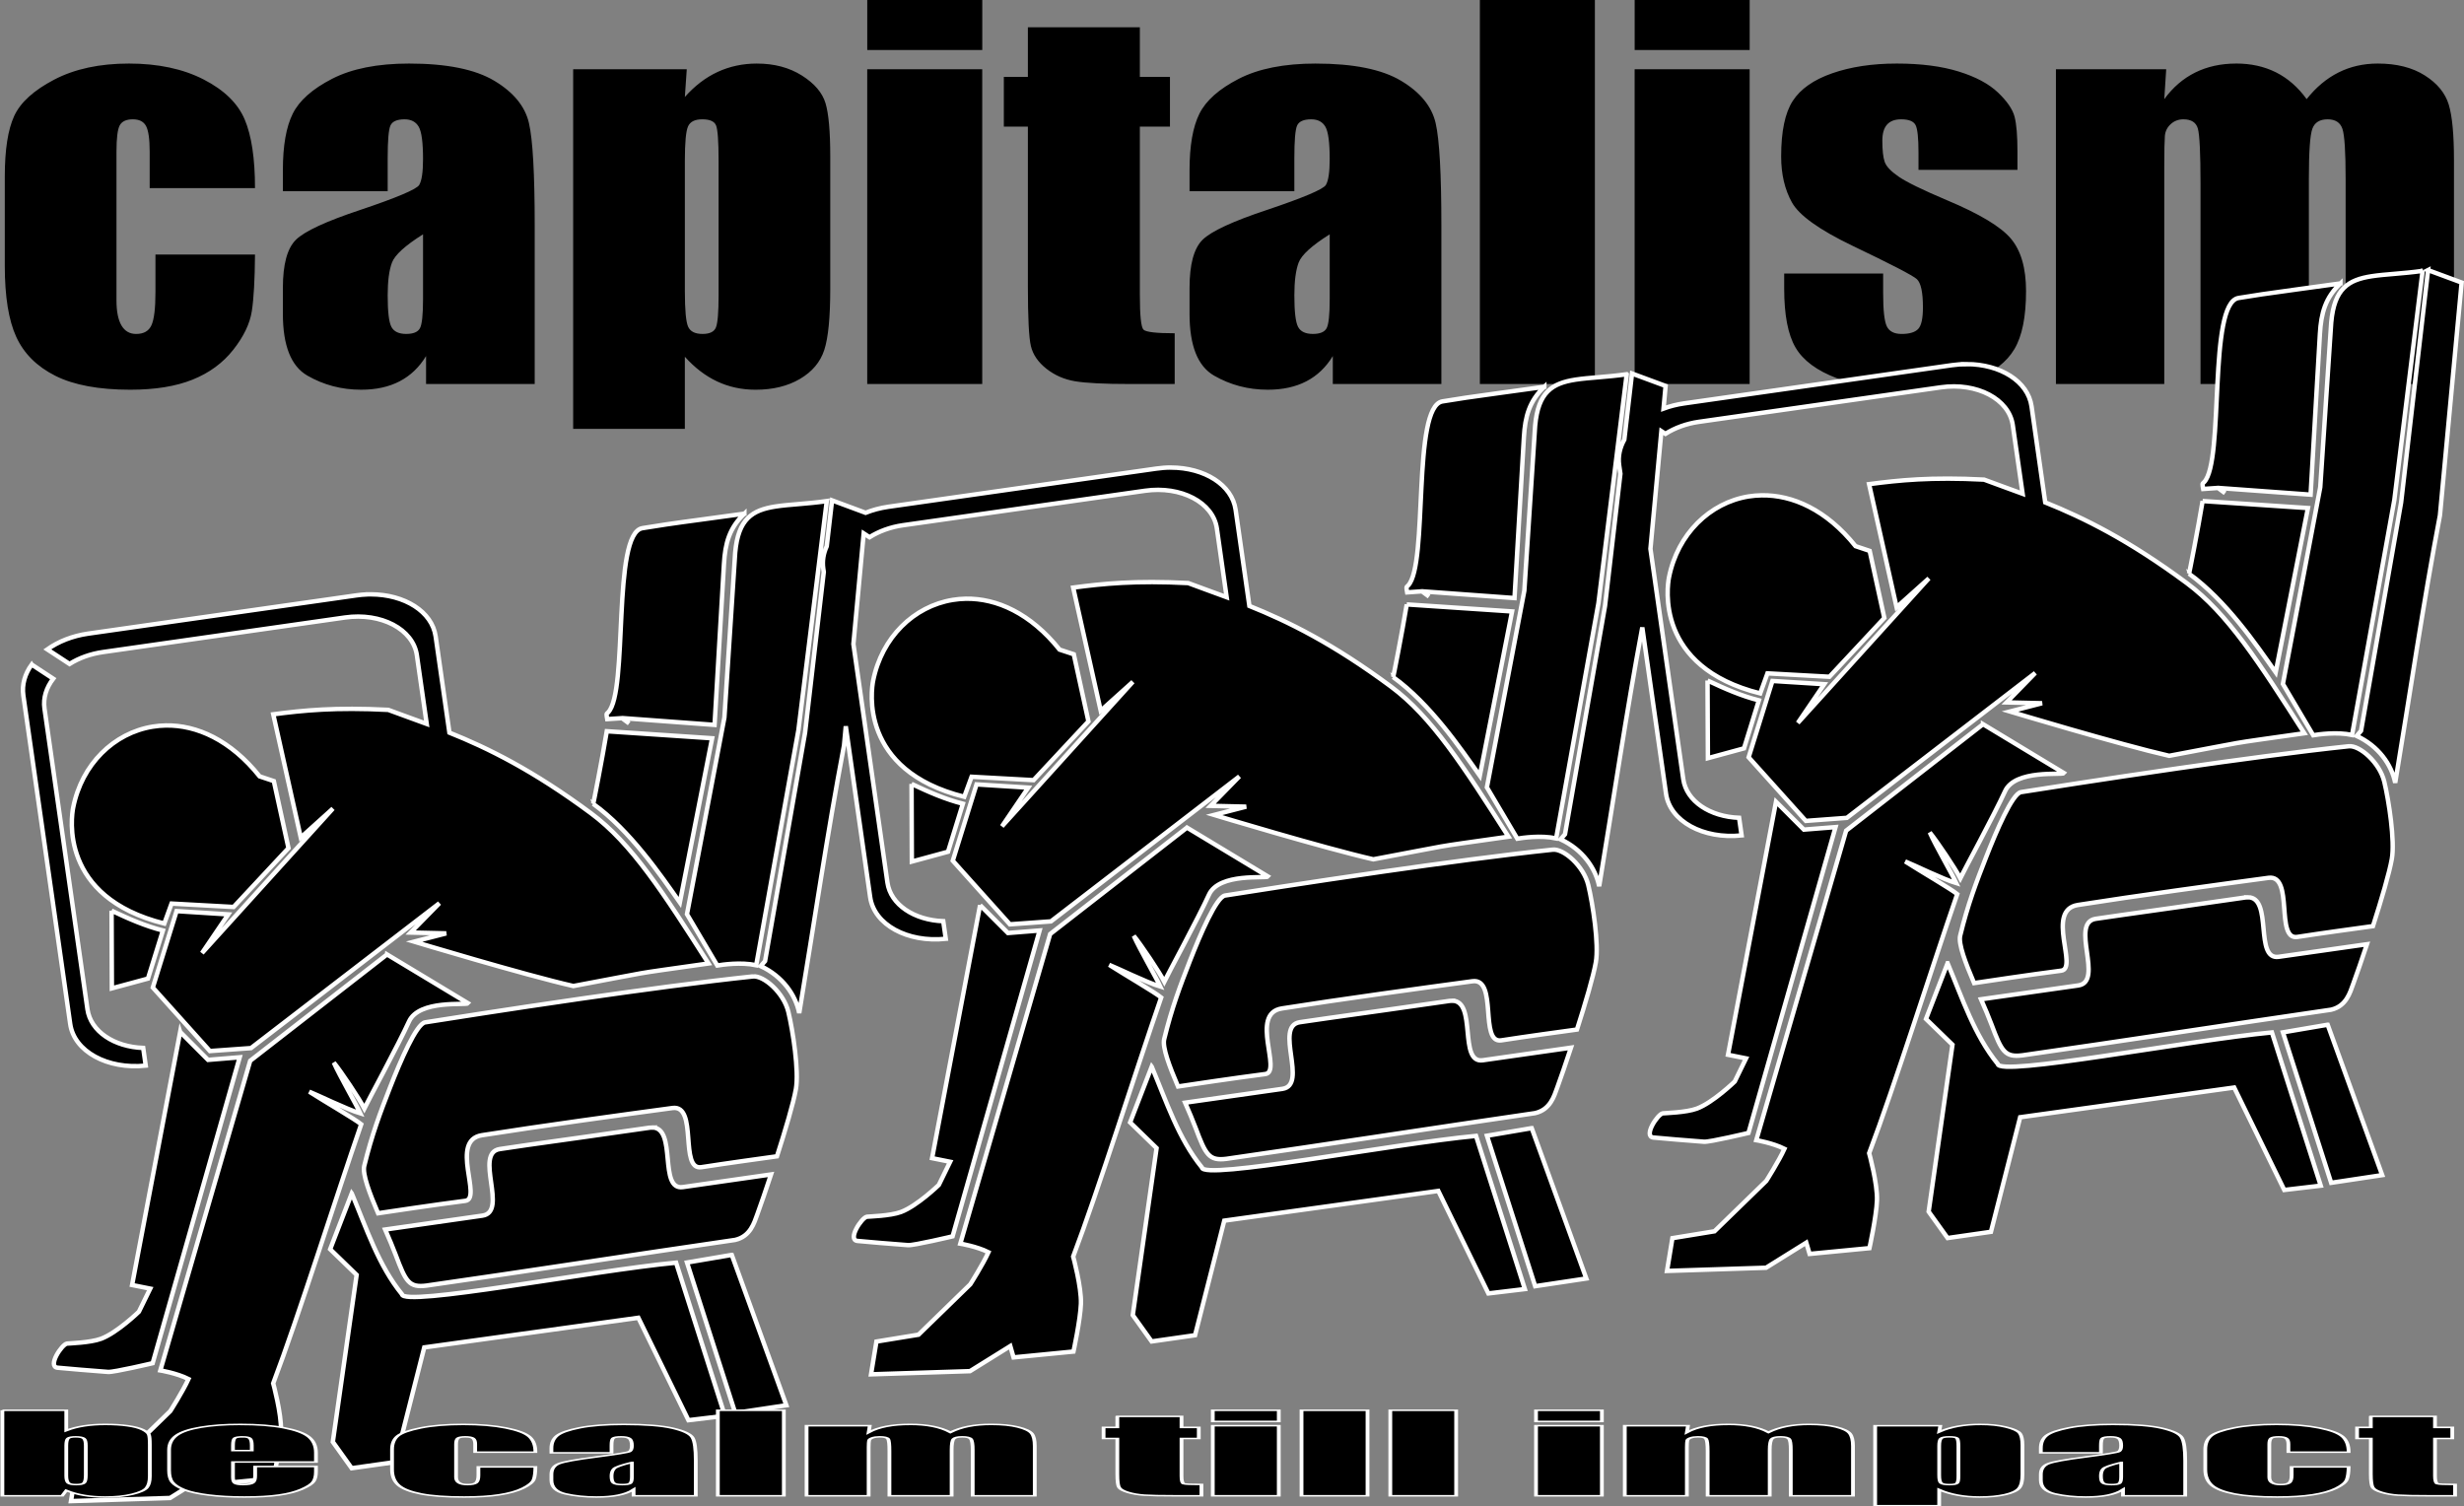
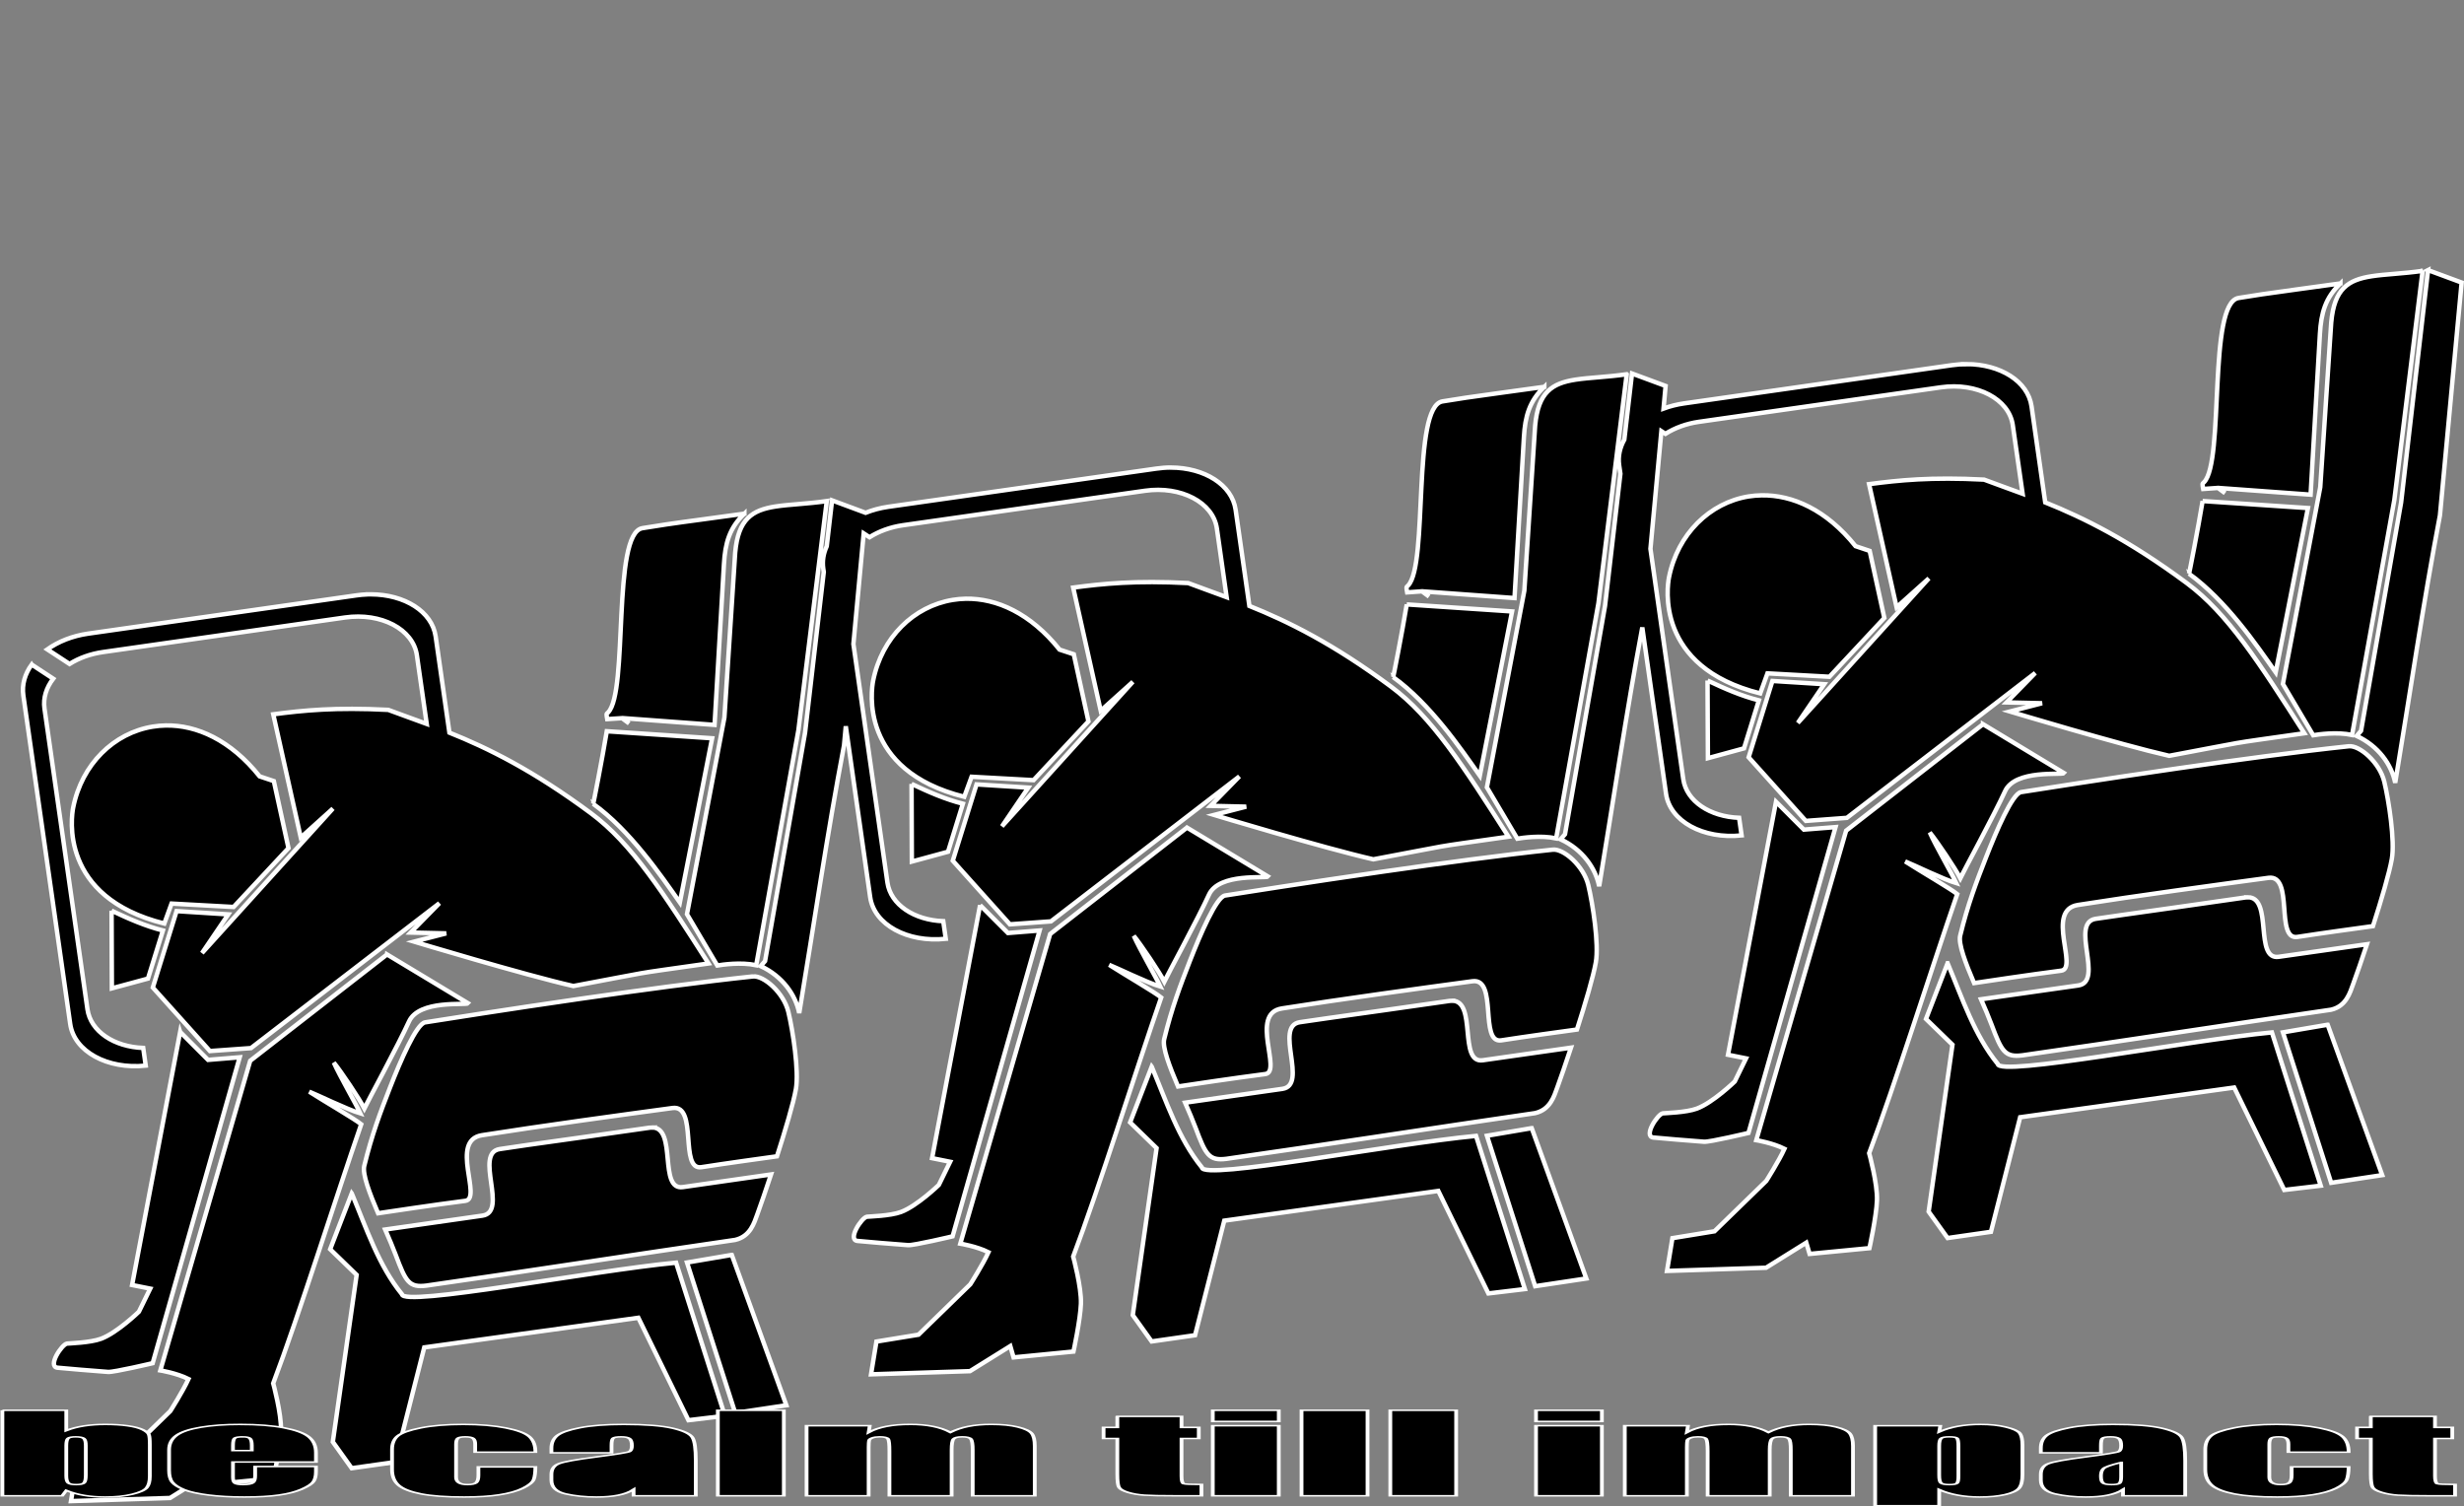
<svg xmlns="http://www.w3.org/2000/svg" xmlns:ns1="http://sodipodi.sourceforge.net/DTD/sodipodi-0.dtd" xmlns:ns2="http://www.inkscape.org/namespaces/inkscape" id="svg2" ns1:docname="impact_final2.svg" viewBox="0 0 1041.1 636.4" version="1.1" ns2:version="0.48.1 ">
  <rect x="0" y="0" width="1041.1" height="636.4" fill="#808080" stroke="none" />
  <ns1:namedview id="base" fit-margin-left="0" ns2:zoom="0.40707833" height="744.09px" borderopacity="1.0" ns2:current-layer="layer1" ns2:cx="398.19556" ns2:cy="416.94826" ns2:window-maximized="1" showgrid="false" fit-margin-right="0" ns2:guide-bbox="true" showguides="true" bordercolor="#666666" ns2:window-x="1276" ns2:window-y="-4" fit-margin-bottom="0" ns2:window-width="1280" ns2:pageopacity="0.0" ns2:pageshadow="2" pagecolor="#ffffff" ns2:document-units="px" ns2:window-height="975" fit-margin-top="0">
    <ns1:guide id="guide6646" position="-4.956,1393.008" orientation="1,0" />
    <ns1:guide id="guide6648" position="1709.071,1503.317" orientation="1,0" />
    <ns1:guide id="guide14244" position="1166.479,243.193" orientation="0,1" />
    <ns1:guide id="guide14246" position="666.479,-705.916" orientation="0,1" />
  </ns1:namedview>
  <g id="layer1" ns2:label="Ebene 1" ns2:groupmode="layer" transform="translate(267.28 587.96)">
    <g id="g4067">
-       <path id="path3180" d="m375.53 81.031v21.125h48.594v-21.125h-48.594zm258.84 0v162.25h48.594v-162.25h-48.594zm65.406 0v21.125h48.594v-21.125h-48.594zm-256.38 11.531v20.938h-10.156v21.031h10.156v67.562c-0 13.229 0.425 21.613 1.281 25.188 0.857 3.575 3.027 6.758 6.531 9.531 3.504 2.773 7.562 4.544 12.156 5.312 4.594 0.768 12.254 1.156 23 1.156h19.062v-21.438c-7.709 0-12.105-0.498-13.156-1.5-1.051-1.002-1.563-5.904-1.562-14.656v-71.156h12.719v-21.031h-12.719v-20.938h-47.312zm-379.84 15.318c-12.381 0-22.888 2.272-31.531 6.781-8.643 4.51-14.29 9.629-16.938 15.375-2.647 5.746-3.969 14.271-3.969 25.562v37.781c-0 12.962 1.612 22.951 4.844 30 3.231 7.049 8.745 12.529 16.531 16.438 7.787 3.909 18.341 5.875 31.656 5.875 10.434-0 19.195-1.41 26.281-4.25 7.086-2.84 12.819-7.046 17.219-12.625 4.399-5.579 7.026-11.032 7.844-16.344 0.817-5.312 1.266-13.283 1.344-23.906h-42.062v15.844c-0 6.882-0.559 11.559-1.688 14.031-1.129 2.472-3.276 3.688-6.469 3.688-2.725 0-4.786-1.191-6.188-3.562-1.402-2.372-2.125-5.912-2.125-10.656v-62.75c-0-5.813 0.472-9.548 1.406-11.219 0.934-1.67 2.775-2.5 5.5-2.5 2.725 0 4.581 0.94 5.594 2.844 1.012 1.904 1.531 5.53 1.531 10.875v15.344h44.5c-0-12.494-1.463-22.154-4.344-28.969-2.881-6.815-8.654-12.461-17.375-16.938-8.721-4.476-19.26-6.719-31.562-6.719zm118.34 0c-13.315 0-24.137 2.162-32.469 6.438-8.332 4.276-13.892 9.203-16.656 14.781-2.764 5.579-4.156 13.492-4.156 23.781v8.938h44.281v-13.938c-0-7.416 0.378-12.011 1.156-13.781 0.779-1.77 2.776-2.656 5.969-2.656 2.803 0 4.793 1.052 6 3.156 1.207 2.105 1.812 6.645 1.812 13.594-0 5.546-0.535 9.196-1.625 11-1.09 1.804-9.38 5.32-24.875 10.531-14.483 4.811-23.559 9.017-27.219 12.625-3.66 3.608-5.5 10.389-5.5 20.344v10.938c0 13.429 3.453 22.118 10.344 26.094 6.891 3.975 14.465 5.969 22.719 5.969 6.307-0 11.726-1.191 16.281-3.562 4.555-2.372 8.275-5.912 11.156-10.656v11.812h45.906v-66.75c-0-21.981-0.802-36.482-2.438-43.531-1.635-7.049-6.527-13-14.625-17.844-8.098-4.844-20.1-7.281-36.062-7.281zm147.03 0c-5.996 0-11.533 1.193-16.594 3.531-5.061 2.339-9.67 5.85-13.875 10.594l0.812-11.719h-48v151.94h47.188v-30.469c4.127 4.61 8.673 8.099 13.656 10.438 4.983 2.338 10.379 3.5 16.219 3.5 7.319-0 13.572-1.522 18.75-4.562s8.607-7.107 10.281-12.219c1.674-5.111 2.531-13.719 2.531-25.812v-56.031c-0-10.556-0.676-18.028-2-22.438-1.324-4.41-4.635-8.313-9.969-11.688-5.334-3.374-11.681-5.062-19-5.062zm236.06 0c-13.315 0-24.137 2.162-32.469 6.438-8.332 4.276-13.892 9.203-16.656 14.781-2.764 5.579-4.156 13.492-4.156 23.781v8.938h44.281v-13.938c-0-7.416 0.378-12.011 1.156-13.781 0.779-1.77 2.776-2.656 5.969-2.656 2.803 0 4.793 1.052 6 3.156 1.207 2.105 1.812 6.645 1.812 13.594-0 5.546-0.535 9.196-1.625 11-1.09 1.804-9.38 5.32-24.875 10.531-14.483 4.811-23.559 9.017-27.219 12.625-3.66 3.608-5.5 10.389-5.5 20.344v10.938c-0 13.429 3.453 22.118 10.344 26.094 6.891 3.975 14.465 5.969 22.719 5.969 6.307-0 11.757-1.191 16.312-3.562 4.555-2.372 8.275-5.912 11.156-10.656v11.812h45.875v-66.75c0-21.98-0.8-36.48-2.43-43.53-1.64-7.05-6.5-13-14.6-17.84-8.09-4.85-20.13-7.28-36.09-7.28zm245.5 0c-10.356 0-19.456 1.386-27.281 4.125-7.826 2.74-13.355 6.612-16.625 11.656-3.27 5.045-4.906 12.877-4.906 23.5 0 7.483 1.526 13.961 4.562 19.406 3.037 5.445 11.484 11.506 25.344 18.188 16.508 7.884 25.647 12.615 27.438 14.219 1.713 1.604 2.562 5.59 2.562 11.938-0 4.61-0.645 7.626-1.969 9.062-1.324 1.437-3.683 2.156-7.031 2.156-3.115 0-5.199-1.049-6.25-3.188-1.051-2.138-1.562-6.788-1.562-13.938v-8.406h-41.812v6.406c0 11.091 1.589 19.365 4.781 24.844 3.192 5.479 9.067 9.824 17.594 13.031 8.526 3.207 18.79 4.812 30.781 4.812 10.823-0 20.049-1.496 27.719-4.469 7.67-2.973 13.136-7.207 16.406-12.719 3.27-5.512 4.906-13.676 4.906-24.5-0-9.688-2.124-17.078-6.406-22.156-4.283-5.078-13.296-10.473-27-16.219-10.278-4.343-17.066-7.666-20.375-9.938-3.309-2.272-5.276-4.346-5.938-6.25-0.662-1.904-1-4.893-1-8.969-0-3.006 0.645-5.278 1.969-6.781 1.324-1.503 3.321-2.25 5.969-2.25 3.27 0 5.307 0.832 6.125 2.469 0.818 1.637 1.219 5.51 1.219 11.656v7.219h41.812v-7.719c-0-6.681-0.401-11.578-1.219-14.719-0.818-3.14-3.146-6.544-7-10.219-3.854-3.675-9.391-6.637-16.594-8.875-7.203-2.238-15.941-3.375-26.219-3.375zm143.44 0c-6.463 0-12.22 1.276-17.281 3.781-5.061 2.506-9.434 6.239-13.094 11.25l0.812-12.625h-46.594v133h45.781v-92.188c-0-6.414 0.094-10.623 0.25-12.594 0.156-1.971 0.958-3.63 2.438-5 1.479-1.37 3.273-2.062 5.375-2.062 3.348 0 5.385 1.301 6.125 3.906 0.74 2.606 1.125 10.409 1.125 23.438v84.5h45.781v-86.688c-0-11.425 0.495-18.484 1.469-21.156 0.973-2.672 3.12-4 6.469-4 3.27 0 5.354 1.357 6.25 4.062 0.895 2.706 1.344 9.736 1.344 21.094v86.688h45.781v-94.5c-0-10.89-0.74-18.75-2.219-23.594-1.48-4.844-4.838-8.941-10.094-12.281-5.256-3.341-11.886-5.031-19.906-5.031-6.074 0-11.61 1.276-16.594 3.781-4.984 2.506-9.466 6.239-13.438 11.25-7.27-10.04-17.2-15.04-29.81-15.04zm-578.41 2.406v133h48.594v-133h-48.594zm324.25 0v133h48.594v-133h-48.594zm-393.96 21.15c3.192 0 5.143 0.857 5.844 2.594 0.701 1.737 1.062 6.72 1.062 14.938v57.031c-0 7.082-0.385 11.538-1.125 13.375-0.74 1.837-2.62 2.75-5.656 2.75-3.115 0-5.128-0.996-6.062-3-0.934-2.004-1.406-7.014-1.406-15.031v-55.125c-0-7.683 0.448-12.527 1.344-14.531 0.895-2.004 2.885-3 6-3zm-117.97 48.594v27.375c-0 6.681-0.448 10.805-1.344 12.375-0.896 1.57-2.822 2.344-5.781 2.344-3.115 0-5.199-0.996-6.25-3-1.051-2.004-1.563-6.431-1.562-13.312-0-6.013 0.606-10.637 1.812-13.844 1.207-3.207 5.572-7.194 13.125-11.938zm383.09 0v27.375c-0 6.681-0.448 10.805-1.344 12.375-0.896 1.57-2.822 2.344-5.781 2.344-3.115 0-5.199-0.996-6.25-3-1.051-2.004-1.562-6.431-1.562-13.312-0-6.013 0.606-10.637 1.812-13.844 1.207-3.207 5.572-7.194 13.125-11.938z" style="fill:#000000" ns2:connector-curvature="0" transform="translate(-276.37 -668.99)" />
      <path id="path3010-8-3-5" d="m1035 195.16-11.375 98.156-16.938 96.5-1.844 2.156c9.199 4.282 14.747 12.108 16.281 19.812 6.128-36.909 11.842-75.989 18.906-113.03l9.156-98.344-14.188-5.25zm-2.25 0.312c-8.501 1.213-15.742 1.363-21.625 2.281-9.805 1.53-15.756 5.186-17.031 19.469l-4.64 69.69-15.78 83.09 12.812 21.688c2.064-0.342 9.921-1.524 16.406-0.125l17.875-99.375 11.938-96.719zm-34.781 5.312c-14.871 2.098-23.663 3.192-33.125 4.594-3.154 0.467-6.386 0.976-9.938 1.562-13.004 2.149-5.883 68.977-14.531 77.812-0.877 0.762-0.741 0.677-0.375 2.875l6.25-0.438c1.772 1.323 2.542 1.881 3 2.219-0.972-0.743-2.921-2.216-2.906-2.219l39.031 2.844 3.938-68c0.512-8.797 2.329-15.213 8.656-21.25zm-157.9 34.1c-2.031-0.006-4.106 0.136-6.219 0.438l-113.19 16.156c-3.075 0.439-5.98 1.189-8.688 2.188l0.875-9.562-14.188-5.25-3.25 27.906c-1.875 3.392-2.72 7.078-2.188 10.812l0.531 3.625-6.5 55.844-16.906 96.469-1.844 2.156c9.199 4.282 14.747 12.108 16.281 19.812 5.926-35.691 11.473-73.397 18.219-109.34l10.031 70.281c1.661 11.645 15.736 19.271 31.938 17.594l-1.062-7.438c-12.301-0.45-22.26-6.991-23.594-16.344l-13.875-97.312 4.625-49.719 1.719 1.125c3.95-2.494 8.774-4.299 14.125-5.062l102.23-14.58c15.266-2.178 28.833 4.937 30.406 15.969l4.156 29c-5.621-2.078-11.009-3.989-16.281-5.969-22.386-1.157-35.957 0.247-48.594 1.906l11.625 52.031 13.625-12.219-55.344 61.062 11.125-16.344-21.875-1.375-10.04 32.25 24.16 26.88 17.34-1.29 79.59-61.21-12.125 12.438 15 0.344-13.562 3.5s46.348 13.954 67.281 18.719c36.665-6.841 20.178-4.284 57.094-9.531-19.11-29.92-32.46-50.71-49.66-63.44-24.59-18.22-43.46-27.53-59.81-34.1l-5.781-40.594c-1.5-10.54-13.19-17.81-27.41-17.84zm-143.66 4.281c-8.501 1.213-15.773 1.363-21.656 2.281-9.805 1.53-15.756 5.186-17.031 19.469l-4.562 69.688-15.812 83.094 12.844 21.688c2.064-0.342 9.922-1.524 16.406-0.125l17.875-99.375 11.938-96.719zm-34.812 5.312c-14.871 2.098-23.663 3.192-33.125 4.594-3.154 0.467-6.355 0.976-9.906 1.562-13.004 2.149-5.883 68.977-14.531 77.812-0.877 0.762-0.741 0.677-0.375 2.875l6.25-0.438c1.772 1.323 2.542 1.881 3 2.219-0.972-0.743-2.921-2.216-2.906-2.219l39 2.844 3.969-67.969c0.512-8.797 2.297-15.244 8.625-21.281zm-157.81 34.094c-2.031-0.005-4.106 0.167-6.219 0.469l-113.19 16.125c-3.396 0.484-6.621 1.371-9.562 2.531l-14.156-5.25-2.25 19.375c-1.376 3.006-1.931 6.2-1.469 9.438l0.219 1.438-7.906 67.906-16.906 96.5-1.844 2.125c9.199 4.282 14.747 12.139 16.281 19.844 6.14-36.91 11.86-76.02 18.92-113.06l0.75-8.125 10.312 72.219c1.661 11.645 15.736 19.271 31.938 17.594l-1.062-7.438c-12.301-0.45-22.26-6.991-23.594-16.344l-14.375-100.75 4.344-46.781 2.469 1.625c3.95-2.494 8.806-4.299 14.156-5.062l102.21-14.56c15.266-2.178 28.833 4.937 30.406 15.969l4.125 29c-5.613-2.075-10.985-3.991-16.25-5.969-22.386-1.157-35.957 0.247-48.594 1.906l11.625 52.031 13.594-12.219-55.312 61.062 11.094-16.344-21.844-1.375-10.031 32.25 24.125 26.875 17.344-1.25 79.625-61.25-12.156 12.438 15.031 0.344-13.562 3.5s46.348 13.986 67.281 18.75c36.665-6.841 20.178-4.315 57.094-9.562-19.111-29.917-32.464-50.703-49.656-63.438-24.58-18.207-43.468-27.498-59.812-34.062l-5.812-40.625c-1.504-10.543-13.157-17.811-27.375-17.844zm249.62 11.75c-1.867 0.033-3.692 0.174-5.5 0.469-16.39 2.673-29.96 15.816-33.625 34.188-0.71 3.57-6.13 37.89 38.54 49.03l3.062-8.469 26.188 1.438 23.188-24.844-6.188-28.344-5.969-2c-12.3-15.36-26.62-21.7-39.69-21.47zm186.34 2.406c-1.909 11.57-5.705 31.005-5.75 30.688 15.713 11.404 28.32 29.881 36.625 41.688l13.625-69.406-44.5-2.969zm-581.33 0.03c-8.501 1.213-15.773 1.363-21.656 2.281-9.805 1.53-15.756 5.186-17.031 19.469l-4.562 69.688-15.812 83.094 12.812 21.688c2.064-0.342 9.953-1.524 16.438-0.125l17.84-99.37 11.97-96.72zm-34.812 5.312c-14.871 2.098-23.663 3.16-33.125 4.562-3.154 0.467-6.386 0.976-9.938 1.562-13.004 2.149-5.851 69.008-14.5 77.844-0.877 0.762-0.741 0.646-0.375 2.844l6.25-0.406c1.772 1.323 2.542 1.881 3 2.219-0.972-0.743-2.921-2.248-2.906-2.25l39 2.875 3.969-68c0.512-8.797 2.297-15.213 8.625-21.25zm-159.35 34.1c-1.542 0.054-3.103 0.211-4.688 0.438l-113.21 16.15c-6.691 0.954-12.629 3.359-17.281 6.656l9.406 6.156c3.95-2.494 8.806-4.268 14.156-5.031l102.22-14.6c15.266-2.178 28.801 4.937 30.375 15.969l4.156 29c-5.612-2.075-10.986-3.96-16.25-5.938-22.386-1.157-35.957 0.216-48.594 1.875l11.625 52.062 13.594-12.25-55.32 61.06 11.09-16.34-21.84-1.38-10.031 32.281 24.125 26.844 17.344-1.25 79.625-61.219-12.156 12.406 15.031 0.344-13.562 3.5s46.348 13.986 67.281 18.75c36.665-6.841 20.178-4.284 57.094-9.531-19.111-29.917-32.464-50.734-49.656-63.469-24.584-18.21-43.466-27.498-59.812-34.062l-5.812-40.625c-1.504-10.543-13.157-17.78-27.375-17.812-0.508-0.002-1.017-0.018-1.531 0zm252.88 1.84c-1.867 0.033-3.692 0.205-5.5 0.5-16.39 2.673-29.96 15.785-33.625 34.156-0.713 3.575-6.17 37.89 38.5 49.031l3.094-8.469 26.188 1.438 23.188-24.844-6.188-28.344-6-1.969c-12.29-15.36-26.58-21.73-39.65-21.5zm186.34 2.406c-1.909 11.57-5.705 31.005-5.75 30.688 15.713 11.404 28.32 29.881 36.625 41.688l13.625-69.406-44.5-2.969zm-581 25.406c-2.837 3.96-4.181 8.445-3.531 13l19.812 138.84c1.661 11.645 15.705 19.302 31.906 17.625l-1.062-7.469c-12.298-0.45-22.226-6.99-23.56-16.34l-18.156-127.09c-0.633-4.436 0.788-8.811 3.688-12.594l-9.094-5.969zm708.09 6.75 0.156 32.812 15.25-4.156 6.281-20.281c-7.376-1.859-14.312-4.896-21.688-8.375zm116.41 18.46-57.84 44.97-37.97 130.78s6.92 1.162 11.906 3.656c-2.45 5.33-7.69 13.56-7.69 13.56l-21.875 21.281-17.781 2.906-2.281 13.844 41.844-1.344 17-10.594 1.406 4.75 25.281-2.438s2.945-13.432 3.188-20.219c0.25-7-3.312-19.906-3.312-19.906 10.682-28.144 26.714-79.15 37.219-109.47-2.739-2.232-14.824-9.239-21.969-13.781 3.114 1.207 15.882 7.466 21.562 9.156-1.79-3.915-8.725-15.835-11.188-21.406 3.158 3.868 10.785 15.241 12.875 19.312 0.921-1.954 14.639-27.322 18.906-36.719 4.267-9.397 24.187-6.734 24.906-7.688l-34.188-20.656zm-767.84 0.53c-1.867 0.033-3.724 0.205-5.531 0.5-16.39 2.673-29.929 15.816-33.594 34.188-0.713 3.575-6.17 37.859 38.5 49l3.062-8.438 26.219 1.438 23.188-24.875-6.188-28.312-6-2c-12.29-15.36-26.582-21.73-39.652-21.5zm186.34 2.44c-1.909 11.57-5.705 30.974-5.75 30.656 15.713 11.404 28.32 29.881 36.625 41.688l13.625-69.375-44.5-2.969zm736.03 6.344c-21.063 2.228-47.778 5.821-72.219 9.344-31.423 4.53-59.1 8.914-66.25 10.031-3.696 0.578-10.512 16.63-14.719 27.375-4.207 10.745-7.786 20.08-11 33.281-0.842 3.458 2.27 11.587 5.875 20.031 4.537-0.683 23.762-3.571 36.844-5.25 7.253-0.931-6.805-25.566 7-27.75 24.319-3.848 60.268-8.733 80.562-11.469 10.851-1.463 2.727 26.457 12.188 24.969 9.263-1.457 26.525-3.821 31.937-4.562 3.576-11.143 6.916-22.453 7.969-28.375 1.353-7.605-1.247-24.594-3.188-32.656-1.941-8.062-10.386-15.457-15-14.969zm-607.26 15.91l0.125 32.812 15.281-4.156 6.281-20.281c-7.376-1.86-14.312-4.896-21.688-8.375zm365.25 7.531-20.281 106.91 7.625 1.531l-4.78 9.78s-9.172 8.898-16 11.438c-4.494 1.671-13.451 1.886-14.375 2-2.162 0.266-8.4 9.75-4 10.219 3.947 0.421 14.373 1.227 21.406 1.781 2.381 0.187 18.781-3.719 18.781-3.719l36.78-129.22-13.375 1.062-11.781-11.781zm-248.88 10.938-57.812 44.969l-37.96 130.81s6.92 1.131 11.906 3.625c-2.445 5.335-7.688 13.562-7.688 13.562l-21.875 21.281-17.781 2.906-2.281 13.844 41.812-1.344 17.031-10.594 1.375 4.781 25.312-2.469s2.913-13.432 3.156-20.219c0.25-7-3.281-19.906-3.281-19.906 10.682-28.144 26.683-79.15 37.188-109.47-2.739-2.232-14.793-9.239-21.938-13.781 3.114 1.207 15.882 7.466 21.562 9.156-1.79-3.915-8.725-15.835-11.188-21.406 3.158 3.868 10.785 15.241 12.875 19.312 0.921-1.954 14.608-27.322 18.875-36.719 4.267-9.397 24.218-6.734 24.938-7.688l-34.219-20.656zm154.56 9.312c-21.063 2.228-47.778 5.821-72.219 9.344-31.423 4.53-59.1 8.914-66.25 10.031-3.696 0.578-10.543 16.63-14.75 27.375-4.207 10.745-7.755 20.112-10.969 33.312-0.842 3.458 2.239 11.556 5.844 20 4.537-0.683 23.793-3.571 36.875-5.25 7.253-0.931-6.805-25.534 7-27.719 24.319-3.848 60.237-8.765 80.531-11.5 10.851-1.463 2.758 26.457 12.219 24.969 9.263-1.457 26.525-3.821 31.938-4.562 3.576-11.143 6.915-22.453 7.969-28.375 1.353-7.605-1.247-24.594-3.188-32.656-1.941-8.062-10.386-15.457-15-14.969zm293.75 20.125c-0.343-0.001-0.679 0.006-1.062 0.062-17.438 2.554-37.329 5.301-51.438 7.312-4.703 0.671-8.762 1.24-11.875 1.719-11.002 1.693 3.676 26.584-7.344 28.156l-41.08 5.84c1.692 3.88 3.284 7.607 4.438 10.688 4.266 11.392 5.672 13.916 13 13 43.513-6.226 86.972-12.945 130.47-19.281 6.447-1.479 8.02-7.288 9.312-10.812 1.541-4.201 3.657-10.266 5.844-16.844l-37.3 5.31c-10.433 1.488-2.339-25.123-12.969-25.156zm-535.72 3.312-20.281 106.91 7.625 1.531-4.781 9.781s-9.172 8.898-16 11.438c-4.494 1.671-13.451 1.886-14.375 2-2.162 0.266-8.4 9.75-4 10.219 3.947 0.421 14.342 1.227 21.375 1.781 2.381 0.188 18.812-3.719 18.812-3.719l36.781-129.22-13.375 1.062-11.781-11.781zm-366.97 2.344 0.125 32.812 15.25-4.125 6.312-20.312c-7.376-1.859-14.312-4.896-21.688-8.375zm116.38 18.5-57.812 44.938-37.969 130.81s6.92 1.131 11.906 3.625c-2.445 5.335-7.688 13.562-7.688 13.562l-21.9 21.31-17.75 2.875-2.312 13.844 41.844-1.312 17-10.625 1.406 4.781 25.312-2.438s2.913-13.432 3.156-20.219c0.25-7-3.281-19.938-3.281-19.938 10.682-28.144 26.683-79.15 37.188-109.47-2.739-2.232-14.793-9.208-21.938-13.75 3.114 1.207 15.882 7.466 21.562 9.156-1.79-3.915-8.725-15.866-11.188-21.438 3.158 3.868 10.785 15.273 12.875 19.344 0.921-1.954 14.608-27.322 18.875-36.719 4.267-9.397 24.218-6.765 24.938-7.719l-34.219-20.625zm659.38 3.688-9.125 23.562 11.188 10.875-10.062 70.531 8 11.156 18.312-2.625 12.344-48.406 90.438-12.562 21.156 43.281l15.41-1.81-20.63-64.75c-35.61 3.36-115.58 18.87-115.84 13.31-9.85-12.08-14.97-27.73-21.19-42.56zm-504.81 5.594c-21.063 2.228-47.778 5.821-72.219 9.344-31.423 4.53-59.1 8.945-66.25 10.062-3.696 0.578-10.543 16.599-14.75 27.344-4.207 10.745-7.755 20.112-10.969 33.312-0.842 3.458 2.239 11.556 5.844 20 4.537-0.683 23.793-3.571 36.875-5.25 7.253-0.931-6.805-25.534 7-27.719 24.319-3.848 60.237-8.764 80.531-11.5 10.851-1.463 2.758 26.488 12.219 25 9.263-1.457 26.494-3.852 31.906-4.594 3.576-11.143 6.947-22.453 8-28.375 1.353-7.605-1.247-24.594-3.188-32.656-1.941-8.062-10.386-15.457-15-14.969zm295.47 10.25c-0.343-0.001-0.711 0.038-1.094 0.094-17.438 2.554-37.329 5.27-51.438 7.281-4.703 0.671-8.731 1.24-11.844 1.719-11.002 1.693 3.676 26.584-7.344 28.156l-41.094 5.844c1.692 3.88 3.284 7.607 4.438 10.688 4.266 11.392 5.672 13.947 13 13.031 43.513-6.226 86.941-12.976 130.44-19.312 6.447-1.479 8.051-7.257 9.344-10.781 1.541-4.201 3.626-10.297 5.812-16.875l-37.25 5.32c-10.43 1.49-2.34-25.12-12.97-25.16zm369.91 10.16l-18.875 3.219 20.375 63.562 21.563-3.25-23.04-63.53zm-907.35 3.03-20.312 106.94 7.656 1.53-4.781 9.75s-9.172 8.898-16 11.438c-4.494 1.671-13.451 1.918-14.375 2.031-2.162 0.266-8.4 9.719-4 10.188 3.947 0.421 14.342 1.227 21.375 1.781 2.381 0.18 18.813-3.69 18.813-3.69l36.781-129.25-13.375 1.094-11.781-11.812zm410.5 14.656-9.125 23.562 11.188 10.875-10.062 70.562 7.969 11.125 18.344-2.625 12.344-48.406 90.438-12.562 21.156 43.312 15.406-1.844-20.625-64.719c-35.61 3.37-115.58 18.88-115.84 13.32-9.85-12.08-14.97-27.76-21.19-42.59zm-211.06 25.72c-0.343-0.001-0.711 0.038-1.094 0.094-17.438 2.554-37.329 5.27-51.438 7.281-4.703 0.671-8.762 1.271-11.875 1.75-11.002 1.693 3.708 26.553-7.312 28.125l-41.094 5.875c1.692 3.88 3.284 7.607 4.438 10.688 4.266 11.392 5.64 13.916 12.969 13 43.513-6.226 86.972-12.976 130.47-19.312 6.447-1.479 8.051-7.257 9.344-10.781 1.541-4.201 3.626-10.297 5.812-16.875l-37.25 5.344c-10.433 1.488-2.339-25.155-12.969-25.188zm371.62 0.281-18.906 3.219 20.375 63.562 21.594-3.25-23.062-63.531zm-498.56 27.562-9.125 23.594 11.188 10.844-10.062 70.562 7.969 11.125 18.344-2.594 12.312-48.438 90.469-12.531 21.156 43.281 15.406-1.844-20.625-64.719c-35.61 3.37-115.58 18.88-115.84 13.32-9.85-12.08-14.97-27.76-21.19-42.59zm160.56 26-18.906 3.219 20.375 63.562 21.594-3.25l-23.05-63.53z" style="color:#000000;stroke:#ffffff;stroke-width:1.875;fill:#000000" ns2:connector-curvature="0" transform="translate(-276.37 -668.99)" />
      <g id="g3018-4" style="stroke:#ffffff;stroke-width:1" transform="matrix(1.603 0 0 .645 692.79 -370.81)">
        <path id="path2962-0" style="color:#000000;stroke:#ffffff;stroke-width:1;fill:#000000" ns2:connector-curvature="0" d="m-598.29 587.18v55.999h15.767l1.073-3.479c1.42 1.429 2.988 2.506 4.7 3.22 1.712 0.715 3.575 1.073 5.552 1.073 2.756 0 5.139-0.603 7.143-1.814 2.005-1.21 3.269-2.645 3.812-4.293 0.543-1.648 0.814-4.148 0.814-7.513v-20.69c-0-3.388-0.078-5.588-0.259-6.625-0.181-1.037-0.738-2.1-1.629-3.183-0.891-1.083-2.188-1.917-3.886-2.517-1.698-0.599-3.685-0.925-5.996-0.925-2.005 0-3.877 0.342-5.589 0.999-1.712 0.657-3.271 1.661-4.663 2.998v-13.25h-16.84z" />
        <path id="path2960-9" style="color:#000000;stroke:#ffffff;stroke-width:1;fill:#000000" ns2:connector-curvature="0" d="m-409.71 587.18v55.999h17.396v-55.999h-17.396z" />
        <path id="path2958-4" style="color:#000000;stroke:#ffffff;stroke-width:1;fill:#000000" ns2:connector-curvature="0" d="m-279.25 587.18v7.291h17.396v-7.291h-17.396z" />
        <path id="path2956-8" style="color:#000000;stroke:#ffffff;stroke-width:1;fill:#000000" ns2:connector-curvature="0" d="m-255.86 587.18v55.999h17.396v-55.999h-17.396z" />
        <path id="path2954-8" style="color:#000000;stroke:#ffffff;stroke-width:1;fill:#000000" ns2:connector-curvature="0" d="m-232.46 587.18v55.999h17.358v-55.999h-17.358z" />
        <path id="path2952-2" style="color:#000000;stroke:#ffffff;stroke-width:1;fill:#000000" ns2:connector-curvature="0" d="m-194.05 587.18v7.291h17.358v-7.291h-17.358z" />
        <path id="path2950-4" style="color:#000000;stroke:#ffffff;stroke-width:1;fill:#000000" ns2:connector-curvature="0" d="m-304.41 591.18v7.217h-3.627v7.254h3.627v23.317c0 4.564 0.138 7.465 0.444 8.698 0.306 1.233 1.079 2.3 2.332 3.257 1.253 0.957 2.725 1.585 4.367 1.851 1.643 0.265 4.374 0.407 8.217 0.407h6.81v-7.402c-2.756 0-4.325-0.172-4.7-0.518s-0.555-2.051-0.555-5.071v-24.539h4.552v-7.254h-4.552v-7.217h-16.914z" />
        <path id="path2948-5" style="color:#000000;stroke:#ffffff;stroke-width:1;fill:#000000" ns2:connector-curvature="0" d="m25.989 591.18v7.217h-3.627v7.254h3.627v23.317c0 4.564 0.175 7.465 0.481 8.698 0.306 1.233 1.079 2.3 2.332 3.257 1.253 0.957 2.688 1.585 4.33 1.851 1.643 0.265 4.411 0.407 8.254 0.407h6.81v-7.402c-2.756 0-4.325-0.172-4.7-0.518-0.376-0.346-0.592-2.051-0.592-5.071v-24.539h4.552v-7.254h-4.552v-7.217h-16.914z" />
        <path id="path2946-5" style="color:#000000;stroke:#ffffff;stroke-width:1;fill:#000000" ns2:connector-curvature="0" d="m-535.7 596.43c-3.87 0-7.31 0.617-10.289 1.851-2.979 1.233-5.095 3.013-6.403 5.33-1.309 2.317-1.962 5.501-1.962 9.512v13.361c0 3.412 0.267 6.023 0.851 7.809 0.585 1.786 1.629 3.436 3.146 4.923 1.517 1.487 3.675 2.626 6.403 3.479 2.728 0.853 5.874 1.295 9.438 1.295 3.675 0 6.706-0.431 9.142-1.295 2.436-0.864 4.446-2.158 6.033-3.886 1.587-1.729 2.603-3.364 3.035-4.886 0.431-1.521 0.666-3.679 0.666-6.514v-3.405h-16.026v6.033c-0 2.282-0.198 3.831-0.629 4.627-0.432 0.795-1.273 1.184-2.554 1.184-1.03 0-1.748-0.289-2.11-0.888-0.362-0.599-0.555-1.923-0.555-3.997v-9.919h21.874v-6.107c-0-4.449-0.649-7.908-1.888-10.363-1.239-2.455-3.401-4.398-6.477-5.885-3.076-1.487-6.963-2.258-11.696-2.258z" />
        <path id="path2944-1" style="color:#000000;stroke:#ffffff;stroke-width:1;fill:#000000" ns2:connector-curvature="0" d="m-476.82 596.43c-4.427 0-8.198 0.776-11.288 2.332-3.091 1.556-5.086 3.347-6.033 5.33-0.947 1.982-1.444 4.913-1.444 8.809v13.028c0 4.472 0.584 7.931 1.74 10.363 1.155 2.432 3.138 4.314 5.922 5.663 2.784 1.348 6.565 2.036 11.326 2.036 3.731 0 6.83-0.501 9.364-1.48 2.534-0.98 4.608-2.406 6.181-4.33 1.573-1.925 2.521-3.83 2.813-5.663s0.416-4.588 0.444-8.254h-15.027v5.478c0 2.374-0.189 3.996-0.592 4.848-0.404 0.853-1.19 1.258-2.332 1.258-0.975 0-1.72-0.403-2.221-1.221-0.501-0.818-0.74-2.027-0.74-3.664v-21.652c0-2.005 0.184-3.31 0.518-3.886 0.334-0.576 0.987-0.851 1.962-0.851 0.975 0 1.637 0.342 1.999 0.999 0.362 0.657 0.555 1.894 0.555 3.738v5.293h15.878c-0-4.31-0.487-7.642-1.518-9.993-1.03-2.351-3.1-4.303-6.218-5.848-3.118-1.544-6.89-2.332-11.289-2.332z" />
        <path id="path2942-7" style="color:#000000;stroke:#ffffff;stroke-width:1;fill:#000000" ns2:connector-curvature="0" d="m-434.51 596.43c-4.761 0-8.643 0.746-11.622 2.221-2.979 1.475-4.934 3.183-5.922 5.108s-1.518 4.667-1.518 8.217v3.072h15.841v-4.811c0-2.559 0.129-4.127 0.407-4.737 0.278-0.611 1.005-0.925 2.147-0.925 1.002 0 1.715 0.347 2.147 1.073 0.432 0.726 0.666 2.303 0.666 4.7 0 1.913-0.202 3.19-0.592 3.812-0.39 0.622-3.379 1.829-8.92 3.627-5.178 1.66-8.425 3.123-9.734 4.367-1.308 1.245-1.962 3.561-1.962 6.995v3.775c0 4.633 1.237 7.622 3.701 8.994 2.464 1.372 5.191 2.073 8.143 2.073 2.255 0 4.182-0.403 5.811-1.221 1.629-0.818 2.967-2.065 3.997-3.701v4.108h16.396v-23.058c-0-7.584-0.267-12.595-0.851-15.027-0.585-2.432-2.323-4.473-5.219-6.144-2.896-1.671-7.21-2.517-12.917-2.517z" />
        <path id="path2940-1" style="color:#000000;stroke:#ffffff;stroke-width:1;fill:#000000" ns2:connector-curvature="0" d="m-359.08 596.43c-2.311 0-4.371 0.431-6.181 1.295-1.81 0.864-3.392 2.195-4.7 3.923l0.296-4.367h-16.655v45.895h16.359v-31.83c0-2.213 0.055-3.65 0.111-4.33 0.056-0.68 0.322-1.267 0.851-1.74 0.529-0.473 1.173-0.703 1.925-0.703 1.197 0 1.956 0.434 2.221 1.332 0.265 0.899 0.37 3.611 0.37 8.106v29.165h16.396v-29.942c-0-3.942 0.17-6.369 0.518-7.291 0.348-0.922 1.097-1.369 2.295-1.369 1.169 0 1.938 0.473 2.258 1.406 0.32 0.934 0.481 3.336 0.481 7.254v29.942h16.359v-32.607c0-3.757-0.248-6.471-0.777-8.143-0.529-1.671-1.748-3.104-3.627-4.256-1.879-1.153-4.239-1.74-7.106-1.74-2.172 0-4.177 0.431-5.959 1.295-1.782 0.864-3.355 2.195-4.774 3.923-2.589-3.458-6.149-5.219-10.659-5.219h0z" />
        <path id="path2938-1" style="color:#000000;stroke:#ffffff;stroke-width:1;fill:#000000" ns2:connector-curvature="0" d="m-143.41 596.43c-2.311 0-4.371 0.431-6.181 1.295-1.81 0.864-3.392 2.195-4.7 3.923l0.296-4.367h-16.655v45.895h16.359v-31.83c0-2.213 0.055-3.65 0.111-4.33 0.056-0.68 0.322-1.267 0.851-1.74 0.529-0.473 1.173-0.703 1.925-0.703 1.197 0 1.919 0.434 2.184 1.332 0.265 0.899 0.407 3.611 0.407 8.106v29.165h16.359v-29.942c0-3.942 0.207-6.369 0.555-7.291 0.348-0.922 1.097-1.369 2.295-1.369 1.169 0 1.938 0.473 2.258 1.406 0.32 0.934 0.444 3.336 0.444 7.254v29.942h16.396v-32.607c-0-3.757-0.285-6.471-0.814-8.143-0.529-1.671-1.711-3.104-3.59-4.256-1.879-1.153-4.276-1.74-7.143-1.74-2.172 0-4.14 0.431-5.922 1.295-1.782 0.864-3.392 2.195-4.812 3.923-2.589-3.458-6.112-5.219-10.622-5.219z" />
        <path id="path2936-5" style="color:#000000;stroke:#ffffff;stroke-width:1;fill:#000000" ns2:connector-curvature="0" d="m-76.903 596.43c-2.144 0-4.112 0.415-5.922 1.221-1.81 0.807-3.456 2.028-4.96 3.664l0.296-4.034h-17.173v52.409h16.877v-10.511c1.476 1.591 3.104 2.783 4.886 3.59 1.782 0.807 3.686 1.221 5.774 1.221 2.617 0 4.885-0.543 6.736-1.591 1.851-1.049 3.066-2.456 3.664-4.219 0.599-1.763 0.888-4.711 0.888-8.883v-19.32c0-3.642-0.23-6.251-0.703-7.772-0.473-1.521-1.683-2.833-3.59-3.997-1.907-1.164-4.156-1.776-6.773-1.777z" />
        <path id="path2934-2" style="color:#000000;stroke:#ffffff;stroke-width:1;fill:#000000" ns2:connector-curvature="0" d="m-41.927 596.43c-4.761 0-8.643 0.746-11.622 2.221-2.979 1.475-4.971 3.183-5.959 5.108s-1.48 4.667-1.48 8.217v3.072h15.841v-4.811c-0-2.559 0.129-4.127 0.407-4.737 0.278-0.611 1.005-0.925 2.147-0.925 1.002 0 1.715 0.347 2.147 1.073 0.431 0.726 0.629 2.303 0.629 4.7-0 1.913-0.203 3.19-0.592 3.812-0.39 0.622-3.342 1.829-8.883 3.627-5.179 1.66-8.426 3.123-9.734 4.367-1.309 1.245-1.962 3.561-1.962 6.995v3.775c0 4.633 1.237 7.622 3.701 8.994 2.464 1.372 5.154 2.073 8.106 2.073 2.255 0 4.219-0.403 5.848-1.221 1.629-0.818 2.967-2.065 3.997-3.701v4.108h16.396v-23.058c0-7.584-0.304-12.595-0.888-15.027-0.585-2.432-2.323-4.473-5.219-6.144-2.896-1.671-7.173-2.517-12.88-2.517z" />
        <path id="path2932-7" style="color:#000000;stroke:#ffffff;stroke-width:1;fill:#000000" ns2:connector-curvature="0" d="m1.117 596.43c-4.427 0-8.198 0.776-11.289 2.332-3.09 1.556-5.086 3.347-6.033 5.33-0.947 1.982-1.443 4.913-1.443 8.809v13.028c0 4.472 0.584 7.931 1.74 10.363 1.155 2.432 3.138 4.314 5.922 5.663s6.565 2.036 11.326 2.036c3.731 0 6.83-0.501 9.364-1.48 2.534-0.98 4.608-2.406 6.181-4.33 1.573-1.925 2.483-3.83 2.776-5.663 0.292-1.833 0.453-4.588 0.481-8.254h-15.027v5.478c0 2.374-0.189 3.996-0.592 4.848-0.404 0.853-1.19 1.258-2.332 1.258-0.975 0-1.72-0.403-2.221-1.221-0.501-0.818-0.74-2.027-0.74-3.664v-21.652c0-2.005 0.184-3.31 0.518-3.886 0.334-0.576 0.987-0.851 1.962-0.851 0.975 0 1.637 0.342 1.999 0.999 0.362 0.657 0.555 1.894 0.555 3.738v5.293h15.878c-0-4.31-0.487-7.642-1.518-9.993-1.03-2.351-3.1-4.303-6.218-5.848-3.118-1.544-6.89-2.332-11.289-2.332z" />
        <path id="path2930-6" style="color:#000000;stroke:#ffffff;stroke-width:1;fill:#000000" ns2:connector-curvature="0" d="m-279.25 597.28v45.895h17.396v-45.895h-17.396z" />
        <path id="path2928-1" style="color:#000000;stroke:#ffffff;stroke-width:1;fill:#000000" ns2:connector-curvature="0" d="m-194.05 597.28v45.895h17.358v-45.895h-17.358z" />
        <path id="path2926-4" style="color:#000000;stroke:#ffffff;stroke-width:1;fill:#000000" ns2:connector-curvature="0" d="m-578.97 604.58c1.058 0 1.785 0.347 2.147 1.073 0.362 0.726 0.518 2.289 0.518 4.663v19.32c0 2.72-0.161 4.43-0.481 5.145-0.32 0.715-1.015 1.073-2.073 1.073-1.03 0-1.688-0.345-2.036-1.036-0.348-0.692-0.555-2.271-0.555-4.737v-19.764c0-2.559 0.175-4.141 0.481-4.774 0.306-0.634 0.969-0.962 1.999-0.962z" />
        <path id="path2924-2" style="color:#000000;stroke:#ffffff;stroke-width:1;fill:#000000" ns2:connector-curvature="0" d="m-534.92 604.58c0.947 0 1.581 0.345 1.888 1.036 0.306 0.692 0.481 2.215 0.481 4.589v3.368h-4.96v-3.368c0-2.582 0.166-4.15 0.444-4.737 0.278-0.588 0.977-0.888 2.147-0.888z" />
        <path id="path2922-3" style="color:#000000;stroke:#ffffff;stroke-width:1;fill:#000000" ns2:connector-curvature="0" d="m-85.157 604.58c1.141 0 1.822 0.289 2.073 0.888 0.251 0.599 0.37 2.309 0.37 5.145v19.69c-0 2.443-0.106 3.993-0.37 4.627-0.265 0.634-0.95 0.925-2.036 0.925-1.114 0-1.85-0.345-2.184-1.036-0.334-0.692-0.481-2.416-0.481-5.182v-19.024c-0-2.651 0.161-4.305 0.481-4.997 0.32-0.691 1.033-1.036 2.147-1.036z" />
-         <path id="path2920-2" style="color:#000000;stroke:#ffffff;stroke-width:1;fill:#000000" ns2:connector-curvature="0" d="m-432.36 621.34v9.438c0 2.305-0.161 3.715-0.481 4.256-0.32 0.542-1.015 0.814-2.073 0.814-1.114 0-1.882-0.345-2.258-1.036-0.376-0.692-0.555-2.215-0.555-4.59 0-2.075 0.235-3.668 0.666-4.774 0.431-1.106 2-2.472 4.7-4.108z" />
        <path id="path5604-5-0-1-8-3-1-2" style="color:#000000;stroke:#ffffff;stroke-width:1;fill:#000000" ns2:connector-curvature="0" d="m-39.818 621.34v9.438c-0 2.305-0.161 3.715-0.481 4.256-0.32 0.542-1.015 0.814-2.073 0.814-1.114 0-1.845-0.345-2.221-1.036-0.376-0.692-0.555-2.215-0.555-4.59-0-2.075 0.198-3.668 0.629-4.774 0.431-1.106 2-2.472 4.7-4.108z" />
      </g>
    </g>
  </g>
</svg>